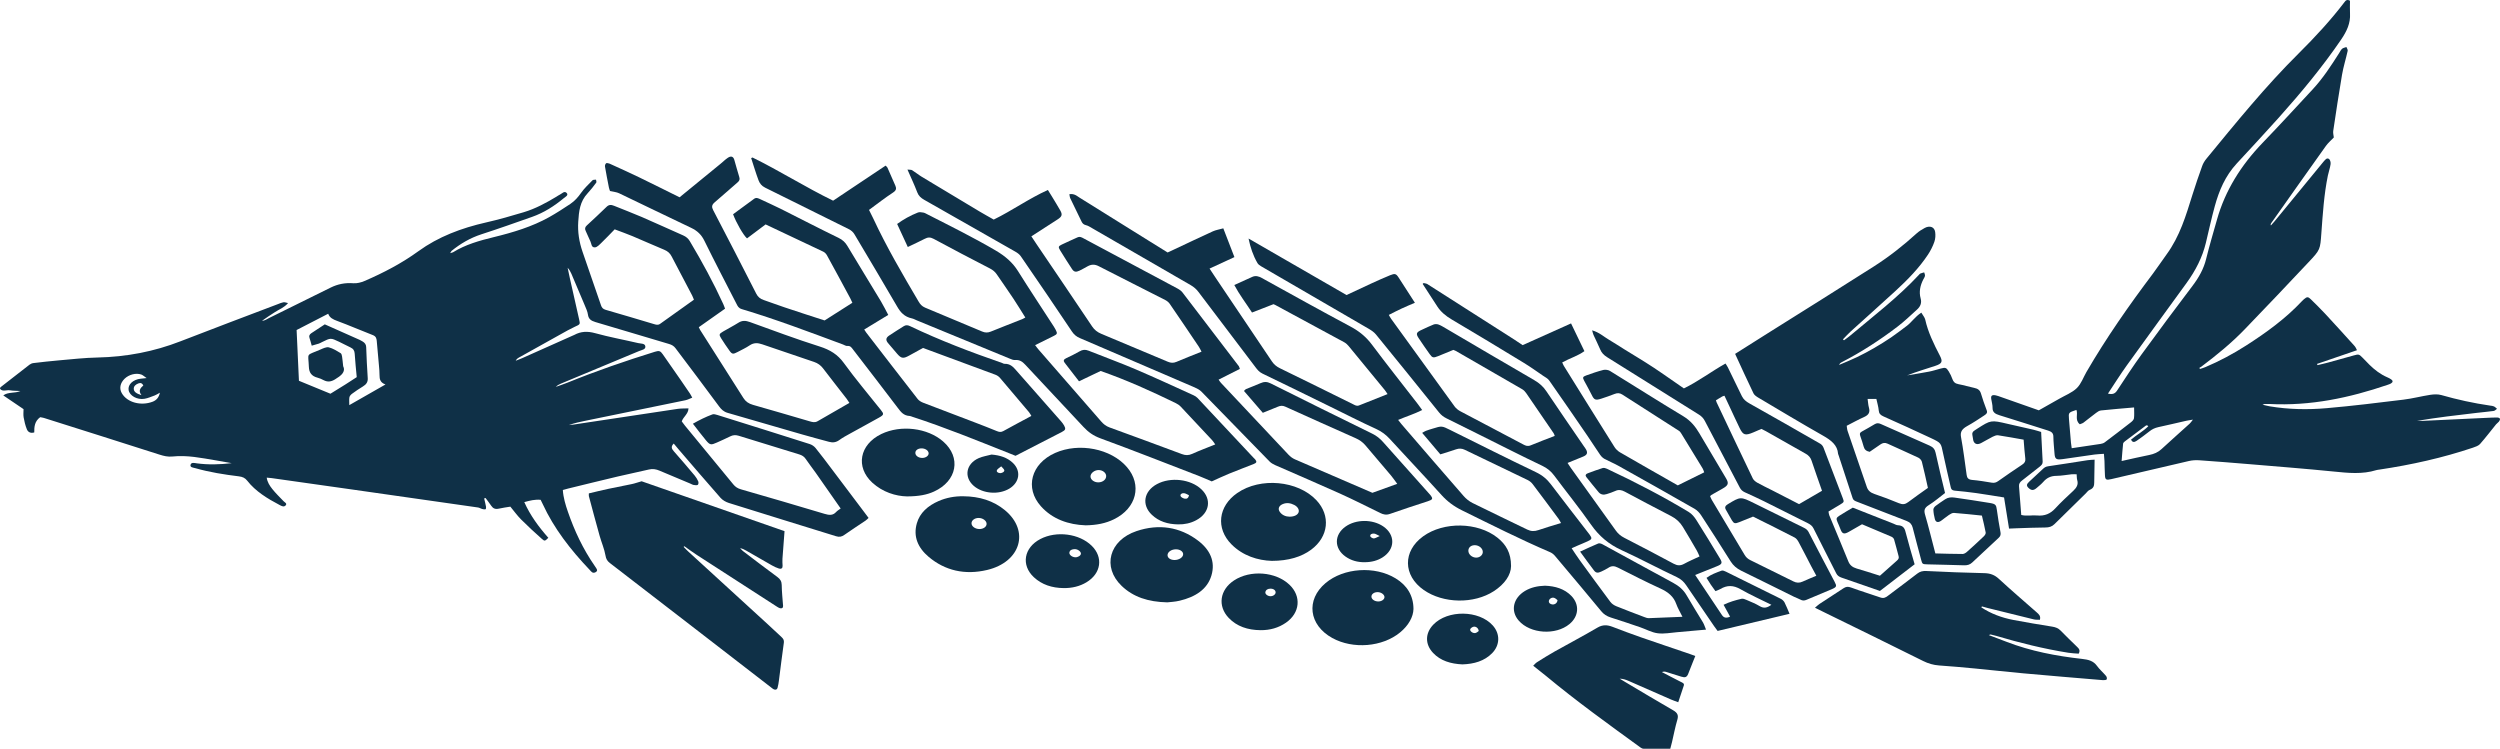
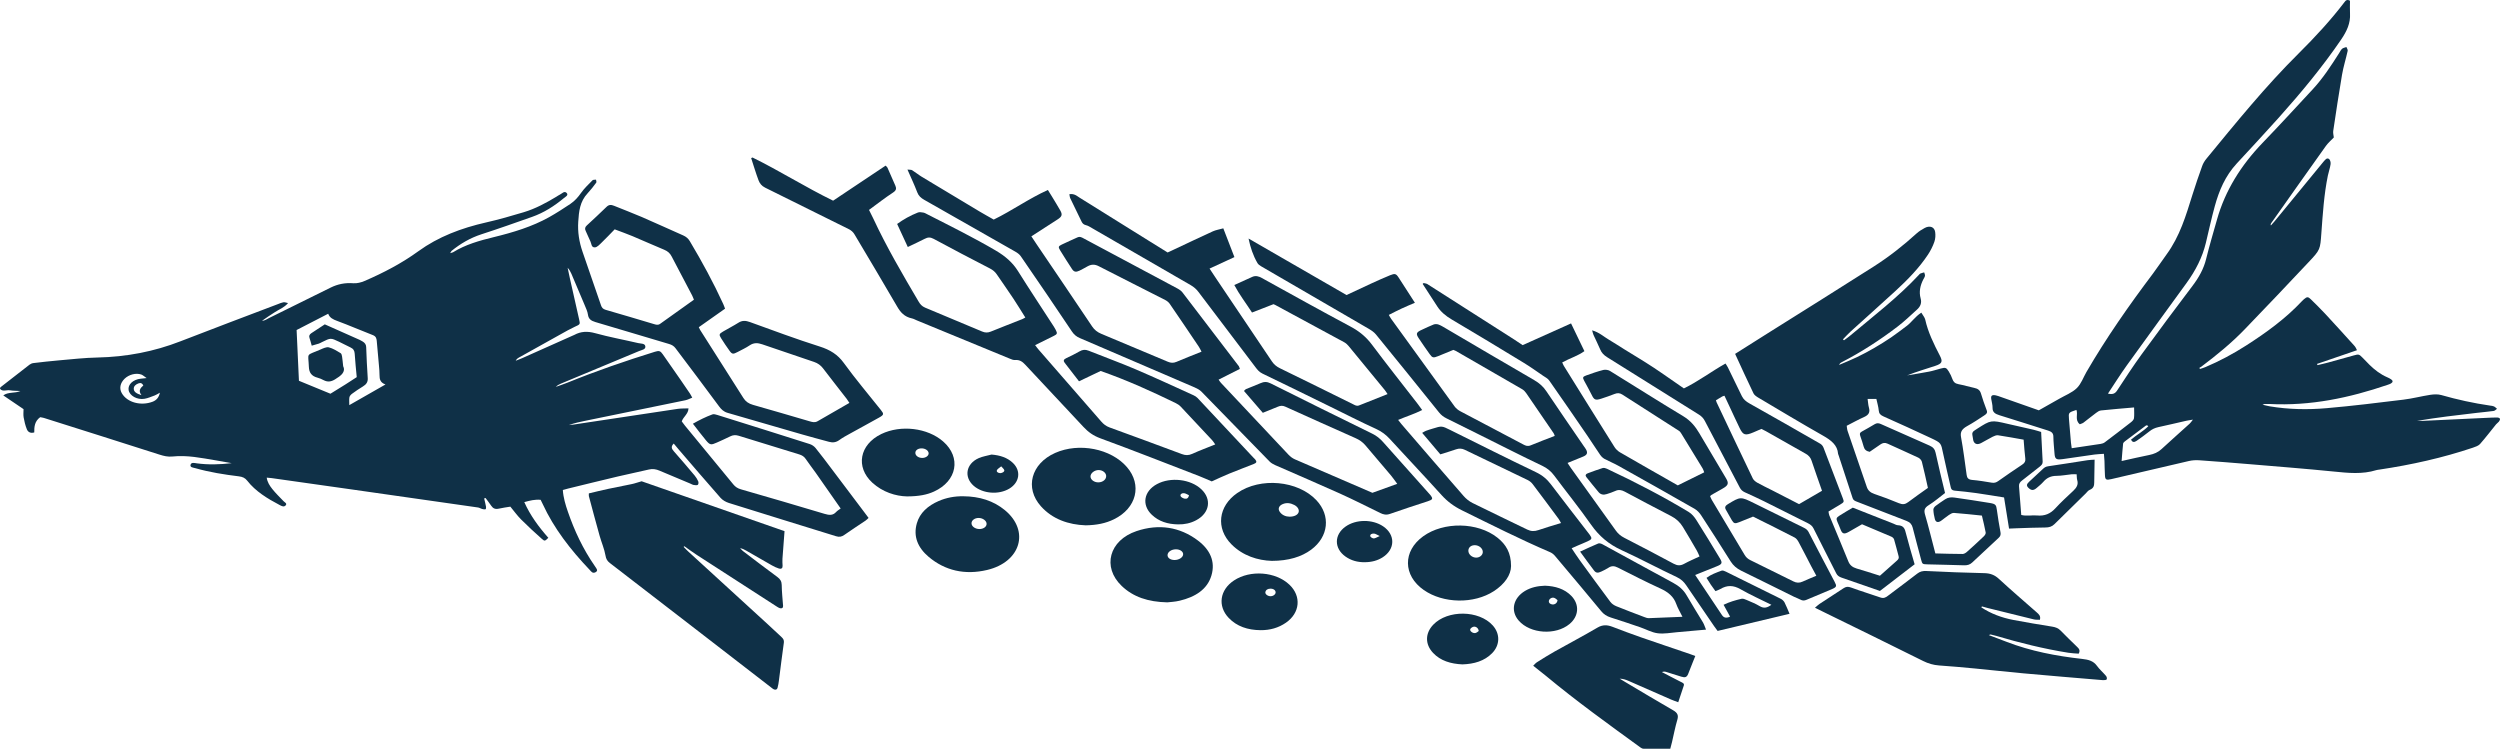
<svg xmlns="http://www.w3.org/2000/svg" width="1478" height="443" viewBox="0 0 1478 443" fill="none">
  <path d="M266.119 149.673C267.236 149.332 267.639 149.285 267.914 149.099C275.148 144.604 283.444 142.248 291.942 140.186C303.406 137.396 314.614 134.002 324.65 128.39C328.954 125.972 333.075 123.306 337.14 120.594C339.777 118.827 341.774 116.563 343.513 114.052C345.4 111.355 347.945 108.984 350.326 106.55C350.674 106.193 351.663 106.317 352.359 106.209C352.414 106.814 352.799 107.589 352.487 107.992C350.912 110.131 349.282 112.254 347.433 114.223C342.763 119.183 342.25 125.089 341.865 131.01C341.462 137.071 342.378 143.039 344.411 148.882C348.074 159.392 351.7 169.901 355.289 180.426C355.747 181.775 356.333 182.689 358.11 183.185C367.669 185.913 377.156 188.797 386.679 191.618C387.906 191.974 389.023 192.346 390.269 191.447C396.844 186.688 403.491 181.992 410.249 177.187C409.865 176.272 409.59 175.435 409.187 174.66C405.14 166.956 401.056 159.268 397.045 151.548C396.111 149.75 394.811 148.526 392.668 147.642C386.386 145.054 380.233 142.248 373.969 139.628C370.636 138.233 367.175 137.024 363.402 135.583C360.729 138.326 358.238 140.961 355.619 143.488C354.465 144.589 353.055 146.201 351.681 146.247C349.502 146.34 349.722 144.031 349.044 142.698C348.019 140.698 347.286 138.574 346.279 136.559C345.638 135.273 345.821 134.312 346.92 133.289C350.857 129.662 354.776 126.003 358.604 122.283C359.996 120.919 361.315 120.966 363.036 121.663C368.512 123.911 374.079 125.972 379.482 128.313C387.668 131.847 395.726 135.583 403.876 139.163C405.671 139.954 406.88 141.024 407.814 142.574C415.048 154.711 421.769 167.034 427.574 179.713C428.032 180.705 428.362 181.744 428.655 182.488C423.325 186.254 418.289 189.804 413.125 193.447C413.454 194.113 413.637 194.609 413.93 195.074C422.465 208.482 431.017 221.875 439.497 235.299C440.797 237.36 442.537 238.616 445.192 239.36C456.364 242.506 467.462 245.808 478.578 249.048C480.19 249.513 481.71 249.993 483.358 249.032C489.53 245.436 495.738 241.886 502.167 238.197C501.581 237.314 501.141 236.554 500.61 235.857C495.922 229.811 491.178 223.797 486.545 217.721C485.226 215.985 483.486 214.729 481.307 213.985C471.125 210.482 460.887 207.087 450.705 203.584C447.976 202.639 445.65 202.515 443.178 204.189C440.962 205.692 438.434 206.839 436.017 208.126C433.471 209.49 432.794 209.443 431.329 207.413C429.57 204.979 427.904 202.515 426.329 199.988C424.955 197.787 425.102 197.415 427.556 195.958C430.523 194.206 433.654 192.625 436.548 190.796C438.819 189.355 440.852 189.494 443.379 190.409C457.06 195.353 470.667 200.453 484.585 204.855C490.849 206.839 495.262 209.645 498.797 214.497C505.701 224.014 513.393 233.113 520.773 242.382C522.642 244.723 522.623 245.235 519.766 246.847C514.162 250.009 508.467 253.047 502.844 256.178C500.573 257.434 498.247 258.658 496.196 260.162C494.292 261.557 492.35 261.82 490.098 261.2C484.805 259.759 479.494 258.364 474.238 256.844C459.55 252.613 444.899 248.288 430.193 244.087C427.757 243.39 426.365 241.948 425.12 240.259C420.835 234.508 416.586 228.757 412.282 223.022C407.978 217.287 403.601 211.583 399.334 205.832C398.382 204.561 397.21 203.848 395.507 203.352C380.984 199.074 366.516 194.656 351.974 190.393C349.337 189.618 347.927 188.487 347.597 186.037C347.341 184.115 346.425 182.24 345.656 180.38C343.074 174.179 340.437 168.01 337.8 161.825C337.268 160.601 336.627 159.423 335.584 158.307C336.023 160.368 336.444 162.445 336.902 164.507C338.715 172.583 340.51 180.643 342.36 188.719C343.074 191.819 343.074 191.711 339.704 193.245C336.975 194.501 334.411 195.989 331.811 197.43C323.478 202.05 315.164 206.7 306.849 211.35C306.062 211.784 305.347 212.342 304.889 213.272C306.135 212.776 307.398 212.327 308.589 211.8C318.442 207.413 328.276 203.011 338.111 198.624C338.569 198.422 339.045 198.252 339.484 198.019C343.422 195.88 347.286 195.71 351.883 196.981C360.216 199.291 368.86 200.856 377.321 202.84C378.823 203.197 381.203 202.933 381.515 204.669C381.863 206.638 379.445 206.87 377.889 207.521C362.45 213.954 347.011 220.371 331.591 226.804C330.492 227.269 329.448 227.827 328.606 228.726C330.95 227.874 333.313 227.114 335.602 226.184C352.396 219.348 369.647 213.412 387.137 207.971C389.591 207.196 390.415 207.413 391.789 209.397C395.287 214.388 398.766 219.395 402.246 224.402C404.151 227.145 406.019 229.889 407.887 232.648C408.326 233.299 408.656 234.012 409.26 235.097C407.795 235.655 406.532 236.368 405.121 236.647C385.526 240.708 365.93 244.707 346.315 248.707C342.946 249.404 339.576 250.102 336.316 251.311C337.25 251.202 338.184 251.14 339.1 251.001C359.593 247.901 380.086 244.785 400.598 241.731C402.576 241.437 404.645 241.53 407.026 241.421C406.989 244.707 403.968 246.351 403.052 249.125C403.565 249.807 404.206 250.737 404.92 251.605C414.461 263.2 424.04 274.779 433.563 286.404C434.717 287.815 436.035 288.714 438.031 289.287C454.569 294.046 471.07 298.851 487.515 303.796C490.281 304.633 492.405 304.804 494.328 302.68C495.024 301.92 496.013 301.362 497.002 300.618C492.002 293.457 487.113 286.404 482.15 279.367C480.227 276.639 478.12 274.004 476.271 271.245C475.373 269.896 474.146 269.152 472.498 268.641C460.576 264.998 448.653 261.355 436.768 257.635C434.881 257.046 433.343 257.155 431.658 258.007C429.113 259.294 426.439 260.441 423.82 261.634C420.395 263.184 419.736 263.153 417.428 260.394C414.809 257.279 412.41 254.039 409.645 250.505C413.473 248.319 417.209 246.459 421.201 244.986C421.988 244.692 423.234 245.049 424.15 245.343C442.353 251.032 460.539 256.736 478.688 262.518C480.025 262.936 481.362 263.866 482.168 264.874C485.538 269.028 488.706 273.291 491.911 277.538C498.321 286.032 504.731 294.527 511.122 303.021C511.891 304.029 512.642 305.052 513.503 306.199C512.844 306.788 512.312 307.392 511.635 307.842C507.496 310.647 503.247 313.344 499.181 316.228C497.588 317.359 496.196 317.623 494.273 317.018C473.157 310.461 451.987 303.967 430.889 297.348C429.058 296.774 427.171 295.658 425.999 294.341C417.721 284.947 409.608 275.461 401.459 265.99C400.415 264.765 399.389 263.525 398.309 262.223C396.55 263.975 397.008 265.277 398.327 266.749C402.521 271.493 406.605 276.282 410.652 281.103C411.531 282.157 412.264 283.351 412.795 284.56C413.051 285.18 412.996 286.249 412.539 286.637C412.099 286.993 410.909 286.854 410.103 286.714C409.37 286.59 408.711 286.141 408.015 285.862C401.99 283.335 395.946 280.84 389.939 278.266C387.906 277.398 385.947 277.026 383.658 277.569C377.559 279.01 371.387 280.251 365.289 281.692C355.454 284.017 345.656 286.451 335.84 288.838C334.869 289.07 333.899 289.38 332.745 289.69C333.038 294.17 334.302 298.402 335.748 302.571C339.613 313.747 344.631 324.536 351.627 334.611C351.755 334.797 351.883 334.983 352.011 335.185C352.67 336.223 353.824 337.37 352.066 338.316C350.326 339.246 349.484 337.82 348.66 336.952C337.305 325.047 327.47 312.352 320.859 298.014C320.493 297.208 320.072 296.402 319.632 295.503C316.317 295.147 313.296 295.937 309.962 296.852C313.442 304.664 318.46 311.484 324.174 317.948C322.233 319.901 322.013 320.072 320.346 318.584C316.153 314.864 312.032 311.066 308.113 307.144C305.787 304.819 303.919 302.184 301.721 299.533C299.45 299.921 297.143 300.184 294.927 300.711C292.784 301.207 291.484 300.572 290.44 299.037C289.378 297.472 288.187 295.953 287.052 294.403C286.777 294.496 286.502 294.589 286.228 294.682C286.612 296.325 287.052 297.968 287.345 299.626C287.436 300.107 287.29 301.021 287.033 301.083C286.429 301.238 285.642 301.068 284.982 300.897C284.176 300.68 283.444 300.138 282.638 300.029C258.152 296.511 233.667 293.023 209.181 289.535C192.992 287.226 176.784 284.932 160.576 282.653C159.715 282.529 158.836 282.483 157.683 282.374C158.049 285.056 159.441 287.164 160.979 289.101C162.994 291.628 165.393 293.953 167.664 296.325C168.36 297.053 169.843 297.596 168.927 298.727C167.92 299.952 166.565 299.208 165.484 298.65C158.067 294.759 151.035 290.45 146.163 284.188C144.863 282.529 143.434 281.894 141.218 281.615C132.519 280.545 123.857 279.181 115.506 276.794C114.279 276.437 112.173 276.391 112.667 274.732C113.125 273.167 115.029 273.756 116.348 273.926C123.179 274.841 130.01 274.639 136.969 273.818C133.783 273.26 130.596 272.655 127.391 272.128C119.022 270.749 110.652 268.966 102.045 269.881C99.206 270.175 96.862 269.586 94.28 268.765C71.552 261.479 48.77 254.302 25.987 247.095C25.273 246.878 24.504 246.785 23.753 246.645C20.42 249.094 20.218 252.365 20.255 255.666C17.746 256.364 16.428 255.186 15.86 253.744C14.962 251.481 14.376 249.11 13.973 246.754C13.699 245.157 13.918 243.483 13.918 241.886C9.963 239.205 6.153 236.632 1.941 233.764C5 231.532 8.754 232.663 12.087 231.16C9.67 231.02 7.692 231.082 5.787 230.741C3.883 230.4 1.593 231.78 0 229.858C0.11 229.532 0.092 229.114 0.311 228.928C6.007 224.464 11.703 220.015 17.453 215.597C18.058 215.132 18.937 214.745 19.742 214.652C24.724 214.063 29.723 213.489 34.741 213.055C42.342 212.404 49.924 211.521 57.542 211.366C74.739 211.009 91.057 207.862 106.697 201.771C125.853 194.315 145.119 187.091 164.349 179.775C165.411 179.372 166.473 178.892 167.59 178.69C168.286 178.566 169.11 178.938 170.301 179.171C168.048 181.868 164.971 182.906 162.499 184.549C159.953 186.239 157.353 187.836 154.88 189.665C156.547 189.634 157.701 188.688 159.001 188.053C171.18 182.038 183.359 176.024 195.519 170.01C199.658 167.964 204.017 167.08 208.888 167.452C211.049 167.623 213.522 166.972 215.518 166.119C226.854 161.236 237.696 155.532 247.311 148.541C259.141 139.954 272.694 134.839 287.51 131.475C294.982 129.77 302.344 127.662 309.633 125.461C316.629 123.353 322.837 119.958 328.881 116.331C329.613 115.881 330.309 115.37 331.097 114.998C332.342 114.409 333.642 112.642 335.016 114.083C336.316 115.447 334.137 116.47 333.184 117.261C327.69 121.803 321.628 125.74 314.486 128.251C304.578 131.739 294.67 135.257 284.653 138.497C277.858 140.698 272.126 144.139 266.943 148.34C266.778 148.588 266.65 148.898 266.119 149.673ZM227.898 227.3C224.766 226.184 224.363 224.138 224.382 221.844C224.4 219.984 224.199 218.124 224.052 216.264C223.631 211.35 223.228 206.436 222.733 201.523C222.587 200.112 222.331 198.841 220.389 198.097C213.338 195.384 206.434 192.346 199.328 189.727C196.874 188.828 194.878 187.867 194.036 185.479C187.681 188.766 181.619 191.881 175.355 195.105C175.813 205.227 176.271 215.272 176.729 225.115C183.267 227.796 189.274 230.276 195.354 232.772C198.394 230.896 201.325 229.098 204.218 227.285C206.489 225.859 208.723 224.371 210.903 222.96C210.481 218.217 209.969 213.644 209.694 209.071C209.584 207.351 208.943 206.188 207.148 205.367C204.877 204.313 202.716 203.119 200.464 202.05C195.501 199.694 195.482 199.709 190.464 202.205C189.787 202.53 189.146 202.933 188.432 203.166C187.186 203.584 185.904 203.91 184.293 204.359C183.78 202.561 183.468 201.182 182.992 199.849C182.534 198.624 182.937 197.725 184.091 196.965C186.728 195.245 189.366 193.509 192.021 191.757C199.017 194.857 205.866 197.911 212.716 200.965C213.283 201.213 213.815 201.554 214.346 201.864C215.701 202.654 216.433 203.677 216.488 205.15C216.726 211.273 216.965 217.411 217.404 223.534C217.569 225.781 216.598 227.254 214.529 228.494C212.313 229.827 210.207 231.268 208.156 232.772C207.441 233.299 206.727 234.09 206.581 234.834C206.324 236.182 206.507 237.577 206.507 239.515C213.943 235.252 220.737 231.377 227.898 227.3ZM94.536 232.167C93.144 232.911 92.375 233.454 91.496 233.779C89.5 234.508 87.522 235.407 85.416 235.764C81.076 236.508 76.589 233.919 76.039 230.633C75.49 227.331 78.64 224.371 83.237 223.875C84.061 223.782 84.903 223.704 86.68 223.518C85.178 222.511 84.445 221.735 83.493 221.41C80.325 220.34 76.222 221.441 73.677 223.89C71.021 226.463 70.417 229.672 71.974 232.4C75.215 238.089 83.493 240.104 90.306 237.469C92.558 236.585 93.95 234.911 94.536 232.167ZM83.639 233.625C81.515 230.865 83.182 229.269 84.738 227.889C84.079 226.541 83.2 226.169 81.881 226.649C80.233 227.254 79.043 228.308 79.079 229.842C79.116 231.671 80.636 232.679 83.639 233.625Z" fill="#0F3047" />
  <path d="M1379.75 81.268C1378.06 83.05 1376.31 84.538 1375.06 86.29C1364.22 101.481 1353.47 116.718 1342.7 131.955C1342.46 132.296 1342.3 132.699 1342.54 133.304C1343.23 132.529 1343.95 131.769 1344.61 130.979C1354.06 119.462 1363.51 107.945 1372.96 96.428C1373.25 96.071 1373.52 95.699 1373.85 95.358C1374.64 94.537 1375.52 93.141 1376.8 93.916C1377.64 94.428 1377.99 96.025 1377.84 97.079C1377.53 99.342 1376.69 101.558 1376.23 103.821C1373.93 115.075 1373.23 126.468 1372.39 137.845C1371.67 147.502 1371.84 147.58 1364.82 155.02C1352.32 168.304 1339.77 181.557 1327.06 194.702C1319.35 202.7 1310.61 209.877 1301.49 216.728C1301.11 217.023 1300.67 217.24 1300.25 217.503C1300.38 217.72 1300.51 217.937 1300.63 218.139C1301.68 217.782 1302.78 217.488 1303.78 217.054C1312.26 213.473 1320.23 209.179 1327.77 204.359C1339.9 196.608 1351.34 188.254 1360.83 178.116C1361.23 177.682 1361.66 177.264 1362.11 176.876C1363.91 175.372 1364.53 175.341 1366.2 176.969C1369.07 179.79 1371.95 182.611 1374.68 185.541C1380.52 191.834 1386.27 198.174 1392 204.529C1392.72 205.32 1393.06 206.343 1393.45 207.04C1385.26 209.846 1377.55 212.497 1369.82 215.147C1369.91 215.38 1370.02 215.628 1370.12 215.86C1372.2 215.364 1374.29 214.915 1376.34 214.357C1381.4 212.977 1386.42 211.551 1391.45 210.156C1394.49 209.303 1394.64 209.35 1396.73 211.458C1398.14 212.884 1399.49 214.357 1400.94 215.767C1403.94 218.681 1407.24 221.27 1411.36 223.053C1412.17 223.394 1412.95 223.797 1413.65 224.277C1414.84 225.083 1414.73 225.982 1413.54 226.695C1412.92 227.067 1412.17 227.315 1411.45 227.548C1389.02 235.19 1365.98 240.119 1341.53 238.832C1340.63 238.786 1339.72 238.817 1338.82 238.832C1338.69 238.832 1338.58 238.91 1337.59 239.251C1339.48 239.685 1340.67 240.026 1341.89 240.227C1353.05 242.087 1364.33 242.289 1375.54 241.312C1390.72 239.995 1405.83 238.119 1420.92 236.275C1426.29 235.624 1431.5 234.228 1436.85 233.407C1438.92 233.097 1441.32 232.988 1443.26 233.546C1452.73 236.259 1462.35 238.367 1472.18 239.793C1472.95 239.902 1473.77 239.964 1474.43 240.274C1475.13 240.599 1475.64 241.204 1476.23 241.684C1475.57 242.134 1474.98 242.862 1474.25 242.955C1470.93 243.42 1467.58 243.699 1464.25 244.087C1452.47 245.451 1440.72 246.831 1428.94 248.815C1430.08 248.815 1431.21 248.861 1432.33 248.815C1444.98 248.226 1457.66 247.621 1470.31 247.017C1472.38 246.924 1474.45 246.815 1476.52 246.831C1477.05 246.831 1477.93 247.28 1477.99 247.606C1478.08 248.117 1477.73 248.768 1477.36 249.249C1476.89 249.853 1476.14 250.303 1475.66 250.892C1472.51 254.767 1469.51 258.735 1466.19 262.502C1465.28 263.525 1463.54 264.145 1462.02 264.656C1444.16 270.671 1425.68 274.778 1406.78 277.615C1406.14 277.708 1405.48 277.754 1404.88 277.94C1396.6 280.514 1388.23 279.63 1379.73 278.777C1363.16 277.119 1346.55 275.817 1329.94 274.422C1320.03 273.585 1310.1 272.81 1300.18 272.112C1298.18 271.973 1296.04 272.097 1294.11 272.546C1278.77 276.065 1263.46 279.707 1248.13 283.273C1245.22 283.955 1244.59 283.598 1244.45 281.118C1244.26 278.266 1244.28 275.414 1244.17 272.577C1244.12 271.275 1243.99 269.989 1243.84 268.299C1241.81 268.454 1240.05 268.485 1238.33 268.717C1232.08 269.586 1225.84 270.547 1219.59 271.415C1215.57 271.973 1214.85 271.43 1214.61 267.942C1214.38 264.656 1213.99 261.386 1213.95 258.1C1213.94 256.115 1212.91 255.201 1210.82 254.55C1201.23 251.574 1191.72 248.412 1182.11 245.497C1179.47 244.691 1177.97 243.668 1178 241.142C1178.02 239.406 1177.51 237.67 1177.23 235.934C1176.9 233.934 1177.62 233.298 1179.89 233.732C1180.9 233.934 1181.83 234.321 1182.8 234.647C1190.2 237.251 1197.6 239.855 1205.35 242.583C1209.25 240.382 1213.33 238.088 1217.4 235.763C1220.93 233.732 1225.07 232.136 1227.78 229.485C1230.45 226.866 1231.63 223.177 1233.49 219.952C1245.16 199.864 1258.58 180.643 1272.8 161.778C1275.58 158.089 1278.07 154.245 1280.8 150.525C1288.78 139.643 1292.34 127.398 1296.15 115.214C1297.94 109.495 1299.88 103.821 1301.92 98.164C1302.46 96.614 1303.38 95.11 1304.48 93.777C1321.93 72.556 1339.2 51.197 1359.05 31.495C1368.72 21.9 1377.88 11.98 1385.98 1.362C1386.71 0.385 1387.39 -0.56 1389.31 0.401C1389.31 2.85 1389.18 5.47 1389.33 8.074C1389.66 13.716 1387.42 18.49 1384.07 23.404C1373.1 39.494 1360.56 54.622 1347.35 69.41C1339.15 78.586 1330.72 87.608 1322.35 96.676C1315.49 104.1 1311.91 112.765 1309.42 121.771C1307.41 129.025 1305.85 136.357 1304.09 143.658C1302.04 152.121 1298.05 159.934 1292.72 167.266C1280.95 183.51 1269.08 199.708 1257.38 216C1253.49 221.409 1250 227.021 1246.22 232.694C1248.95 233.345 1250.4 232.74 1251.61 230.911C1256.33 223.735 1261.02 216.527 1266.09 209.536C1276 195.911 1286.07 182.394 1296.27 168.924C1300.03 163.964 1302.87 158.833 1304.28 153.036C1306.2 145.208 1308.53 137.458 1310.72 129.692C1315.5 112.765 1324.79 97.776 1337.77 84.322C1347.76 73.967 1357.42 63.396 1367.2 52.886C1373.39 46.221 1378.17 38.812 1382.9 31.371C1383.45 30.503 1383.87 29.527 1384.66 28.829C1385.26 28.287 1386.34 28.132 1387.2 27.806C1387.48 28.55 1388.1 29.372 1387.95 30.054C1386.91 34.797 1385.41 39.463 1384.6 44.221C1382.7 55.273 1381.07 66.372 1379.4 77.455C1379.24 78.71 1379.62 80.012 1379.75 81.268ZM1261.68 240.878C1255.07 241.452 1248.55 241.979 1242.05 242.661C1241.02 242.769 1240.01 243.513 1239.17 244.133C1236.64 246.009 1234.25 247.993 1231.74 249.884C1231.13 250.334 1230.25 250.535 1229.58 250.83C1226.46 248.257 1228.64 245.032 1227.58 242.335C1222.89 243.885 1222.87 243.885 1223.17 247.699C1223.53 252.395 1223.93 257.076 1224.36 261.773C1224.45 262.843 1224.63 263.897 1224.8 264.982C1230.73 264.114 1236.3 263.308 1241.88 262.44C1242.73 262.316 1243.66 262.006 1244.28 261.541C1249.5 257.619 1254.67 253.666 1259.79 249.667C1260.6 249.032 1261.5 248.133 1261.61 247.28C1261.86 245.249 1261.68 243.188 1261.68 240.878ZM1270.07 251.992C1269.85 251.822 1269.65 251.636 1269.43 251.465C1269.19 251.496 1268.86 251.45 1268.69 251.574C1264.52 254.689 1260.34 257.805 1256.2 260.952C1255.75 261.293 1255.23 261.82 1255.18 262.285C1254.83 265.617 1254.59 268.95 1254.3 272.562C1260.1 271.275 1265.32 270.051 1270.6 268.996C1273.46 268.423 1275.84 267.4 1277.85 265.54C1283.36 260.456 1289 255.48 1294.57 250.427C1295.16 249.9 1295.56 249.218 1296.46 248.086C1294.68 248.396 1293.58 248.52 1292.5 248.768C1287.01 250.008 1281.53 251.341 1276.02 252.519C1273.93 252.969 1272.27 253.79 1270.71 255.046C1268.27 257.014 1265.69 258.844 1263.11 260.657C1261.79 261.572 1260.56 261.587 1259.89 259.867C1263.22 257.076 1267.14 254.953 1270.07 251.992Z" fill="#0F3047" />
  <path d="M1025.8 209.21C1032.63 204.901 1038.93 200.902 1045.26 196.918C1066.14 183.789 1087.11 170.753 1107.88 157.485C1116.98 151.672 1125.31 145.084 1133.1 138C1134.49 136.745 1136.19 135.691 1137.91 134.761C1140.9 133.164 1143.63 134.156 1144.07 137.148C1144.34 139.054 1144.23 141.147 1143.59 142.976C1142.69 145.58 1141.39 148.138 1139.84 150.509C1134.62 158.399 1127.86 165.344 1120.66 171.962C1111.89 180.023 1102.95 187.943 1094.13 195.957C1092.5 197.43 1091.07 199.073 1089.53 200.639C1089.75 200.825 1089.97 200.995 1090.17 201.181C1091.25 200.375 1092.39 199.615 1093.41 198.763C1107.48 186.967 1122.2 175.698 1134.49 162.46C1134.73 162.197 1134.95 161.856 1135.26 161.732C1135.99 161.437 1136.8 161.251 1137.57 161.019C1137.75 161.685 1138.13 162.383 1138.04 163.034C1137.95 163.762 1137.44 164.46 1137.07 165.173C1135.22 168.785 1134.4 172.551 1135.48 176.411C1136.23 179.062 1135.39 181.185 1133.32 183.045C1129.51 186.471 1125.85 190.052 1121.71 193.183C1111.51 200.964 1100.63 208.048 1088.87 214.109C1088.21 214.45 1087.62 214.868 1087.28 215.736C1090.81 214.217 1094.42 212.791 1097.86 211.132C1101.34 209.458 1104.75 207.645 1108.04 205.723C1111.47 203.739 1114.8 201.662 1118.03 199.476C1121.16 197.352 1124.09 195.027 1127.11 192.795C1130.19 190.532 1132.09 187.308 1135.88 184.828C1136.83 186.471 1137.9 187.633 1138.19 188.92C1139.84 196.422 1143.28 203.382 1146.87 210.311C1148.65 213.752 1148.19 214.977 1144.1 216.31C1138.57 218.108 1132.99 219.782 1127.49 221.921C1131.85 221.192 1136.21 220.526 1140.53 219.689C1142.79 219.255 1144.97 218.511 1147.2 217.922C1150.13 217.131 1150.66 217.255 1152.11 219.611C1153.01 221.053 1153.74 222.603 1154.29 224.169C1154.85 225.796 1155.81 226.742 1157.88 227.129C1161.03 227.703 1164.07 228.695 1167.22 229.33C1169.36 229.764 1170.55 230.741 1171.1 232.523C1172.16 235.903 1173.24 239.297 1174.56 242.614C1175.18 244.18 1174.16 244.893 1173.06 245.621C1169.78 247.761 1166.54 249.962 1163.06 251.868C1160.17 253.465 1158.76 255.154 1159.34 258.317C1160.72 265.788 1161.63 273.306 1162.69 280.824C1162.93 282.544 1163.65 283.536 1165.99 283.738C1169.84 284.079 1173.66 284.699 1177.47 285.35C1179.05 285.613 1180.11 285.288 1181.32 284.435C1185.99 281.134 1190.7 277.878 1195.49 274.716C1197 273.724 1197.56 272.732 1197.36 271.105C1196.92 267.508 1196.7 263.897 1196.37 259.929C1191.32 259.045 1186.3 258.084 1181.25 257.34C1180.26 257.2 1178.99 257.728 1178.04 258.208C1175.71 259.386 1173.52 260.766 1171.19 261.959C1168.9 263.137 1167.18 262.502 1166.59 260.316C1166.34 259.355 1166.36 258.348 1166.1 257.386C1165.73 256.007 1166.3 255.046 1167.64 254.302C1168.06 254.054 1168.46 253.759 1168.87 253.496C1177.05 248.257 1177.05 248.272 1187.01 250.597C1192 251.76 1197.01 252.845 1202 254.007C1203.59 254.379 1205.14 254.906 1206.72 255.371C1207.01 261.355 1207.31 267.152 1207.62 272.949C1207.69 274.313 1206.83 275.15 1205.73 276.003C1202.27 278.653 1198.94 281.397 1195.48 284.032C1194.23 284.978 1193.52 285.97 1193.64 287.442C1194.12 293.116 1194.54 298.789 1194.96 304.447C1198.33 305.284 1201.3 304.462 1204.19 304.741C1208.9 305.206 1212.21 303.672 1215.07 300.571C1218.4 296.944 1222.1 293.55 1225.75 290.139C1227.71 288.31 1228.81 286.419 1228.07 283.893C1227.76 282.854 1227.84 281.738 1227.71 280.389C1226.63 280.389 1225.64 280.312 1224.67 280.405C1221.72 280.7 1218.77 281.304 1215.82 281.32C1212.34 281.335 1210 282.591 1208.04 284.838C1206.88 286.156 1205.47 287.303 1204.1 288.465C1202.31 290 1201.1 290.046 1199.52 288.698C1197.91 287.318 1197.97 286.326 1199.61 284.823C1202.34 282.327 1205.05 279.831 1207.71 277.289C1208.59 276.452 1209.38 275.863 1210.84 275.662C1218.62 274.561 1226.35 273.259 1234.12 272.081C1235.55 271.864 1237.03 271.849 1238.33 271.756C1238.26 276.53 1238.16 280.886 1238.11 285.257C1238.09 287.086 1237.78 288.682 1235.45 289.597C1234.48 289.984 1233.84 290.976 1233.09 291.72C1226.9 297.766 1220.71 303.811 1214.58 309.887C1213.11 311.344 1211.43 311.856 1209.16 311.856C1203.46 311.871 1197.78 312.15 1192.09 312.321C1190.82 312.367 1189.54 312.429 1187.75 312.507C1186.76 306.384 1185.81 300.463 1184.8 294.092C1179.4 293.24 1173.86 292.294 1168.3 291.503C1164.09 290.914 1159.85 290.465 1155.62 290.077C1153.94 289.922 1153.52 289.178 1153.26 287.969C1151.78 281.304 1150.11 274.654 1148.74 267.958C1147.51 261.959 1147.69 261.866 1141.54 258.983C1132.26 254.643 1122.93 250.365 1113.54 246.195C1111.69 245.373 1110.88 244.505 1110.72 242.738C1110.52 240.475 1109.82 238.243 1109.31 235.841C1107.53 235.841 1106.05 235.841 1104.13 235.841C1104.4 237.685 1104.46 239.421 1104.93 241.08C1105.63 243.56 1104.93 245.249 1102.15 246.49C1098.72 248.024 1095.46 249.838 1091.78 251.713C1091.93 252.659 1091.95 253.744 1092.29 254.751C1096.05 265.803 1099.9 276.824 1103.65 287.876C1104.35 289.938 1105.7 291.193 1108.1 292.015C1113.01 293.689 1117.88 295.503 1122.62 297.487C1124.82 298.401 1126.36 298.215 1128.15 296.836C1131.98 293.922 1136.01 291.162 1139.78 288.45C1138.57 283.087 1137.51 278.033 1136.21 273.011C1135.97 272.081 1135.04 271.012 1134.07 270.547C1128.08 267.725 1121.98 265.075 1115.96 262.3C1114.31 261.541 1113.03 261.835 1111.71 262.75C1109.62 264.207 1107.5 265.648 1105.35 267.121C1103.37 266.733 1102.26 265.788 1101.82 264.083C1101.27 261.944 1100.48 259.851 1099.79 257.743C1099.46 256.751 1099.33 255.883 1100.63 255.185C1103.25 253.775 1105.79 252.271 1108.34 250.768C1109.55 250.055 1110.57 250.07 1111.91 250.659C1121.51 254.968 1131.14 259.231 1140.79 263.447C1142.93 264.377 1143.9 265.664 1144.34 267.725C1145.99 275.476 1147.93 283.18 1149.91 291.457C1146.94 293.705 1143.78 296.464 1140.17 298.711C1137.6 300.323 1137.4 301.873 1138.1 304.276C1140.26 311.716 1142.09 319.234 1144.18 327.186C1149.51 327.31 1154.89 327.512 1160.29 327.512C1161.16 327.512 1162.2 326.845 1162.86 326.256C1166.25 323.249 1169.58 320.18 1172.84 317.064C1173.46 316.475 1174.07 315.514 1173.94 314.816C1173.35 311.577 1172.53 308.384 1171.7 304.819C1166.19 304.261 1160.7 303.64 1155.18 303.237C1154.23 303.16 1153.06 303.873 1152.2 304.447C1150.57 305.516 1149.14 306.818 1147.53 307.919C1145.73 309.128 1144.38 308.756 1143.88 306.849C1143.41 305.036 1143.08 303.175 1143.01 301.315C1142.97 300.587 1143.63 299.657 1144.31 299.114C1146.1 297.704 1148.1 296.464 1150 295.162C1151.65 294.046 1153.59 293.875 1155.53 294.17C1162.55 295.193 1169.54 296.2 1176.52 297.378C1179.85 297.952 1180.15 298.572 1180.53 301.331C1181.15 305.795 1181.85 310.244 1182.69 314.677C1182.95 316.026 1182.67 316.987 1181.63 317.948C1176.39 322.799 1171.15 327.667 1165.97 332.549C1164.65 333.789 1163.19 334.27 1161.19 334.208C1153.96 333.96 1146.71 333.851 1139.47 333.65C1136.47 333.557 1136.47 333.495 1135.75 330.829C1134.09 324.52 1132.37 318.227 1130.77 311.918C1130.3 310.042 1129.25 308.787 1127.18 307.981C1117.42 304.23 1107.68 300.401 1097.92 296.65C1096.69 296.185 1095.68 295.782 1095.28 294.526C1092.53 285.97 1089.69 277.444 1086.89 268.903C1086.82 268.686 1086.67 268.485 1086.67 268.283C1086.32 263.168 1082.55 260.27 1077.83 257.588C1064.93 250.272 1052.28 242.661 1039.55 235.112C1038.43 234.446 1037.17 233.593 1036.68 232.585C1032.99 224.913 1029.46 217.162 1025.8 209.21Z" fill="#0F3047" />
  <path d="M632.213 114.811C635.143 114.346 636.59 115.819 638.183 116.811C652.065 125.429 665.911 134.078 679.774 142.728C683.199 144.867 686.66 146.99 690.305 149.269C691.44 148.742 692.539 148.231 693.638 147.719C701.44 144.061 709.205 140.341 717.061 136.76C718.801 135.97 720.871 135.659 723.215 134.993C725.504 140.914 727.647 146.463 729.789 151.997C724.717 154.338 719.992 156.523 715.083 158.787C716.603 161.081 717.922 163.08 719.259 165.08C730.156 181.262 741.071 197.43 751.931 213.628C753.121 215.41 754.623 216.697 756.729 217.72C771.197 224.757 785.592 231.903 800.005 239.018C801.122 239.56 802.074 240.258 803.558 239.653C809.015 237.421 814.528 235.282 820.315 232.988C819.674 232.043 819.253 231.283 818.703 230.617C811.634 221.967 804.547 213.318 797.423 204.715C796.708 203.847 795.829 202.963 794.785 202.39C781.178 194.981 767.534 187.633 753.891 180.27C753.561 180.1 753.213 179.976 752.883 179.836C748.763 181.433 744.697 183.014 740.192 184.766C736.584 179.201 732.683 174.117 729.716 168.505C733.452 166.816 736.859 165.266 740.247 163.731C742.334 162.786 744.074 163.297 745.997 164.351C763.432 173.993 780.849 183.681 798.467 193.089C803.759 195.911 807.807 199.352 811.14 203.816C820.004 215.658 829.252 227.299 838.336 239.033C839.105 240.025 839.801 241.049 840.79 242.413C836.12 244.769 831.285 246.241 826.578 248.256C827.311 249.202 827.915 250.008 828.575 250.783C840.79 264.951 852.969 279.118 865.276 293.224C866.686 294.851 868.554 296.37 870.605 297.393C881.3 302.71 892.16 307.825 902.911 313.08C905.127 314.165 907.159 314.212 909.522 313.39C913.807 311.902 918.221 310.647 922.873 309.22C922.305 308.213 921.957 307.422 921.444 306.74C916.353 299.874 911.28 293.007 906.097 286.186C905.365 285.21 904.247 284.326 903.075 283.753C890.732 277.77 878.333 271.864 865.971 265.912C864.25 265.09 862.638 265.013 860.807 265.648C857.84 266.687 854.8 267.586 851.522 268.609C847.951 264.393 844.453 260.254 840.79 255.914C841.596 255.464 842.255 254.999 843.006 254.705C844.306 254.209 845.643 253.821 846.98 253.403C852.383 251.728 852.383 251.729 857.291 254.162C874.158 262.517 890.933 270.98 907.947 279.103C911.848 280.963 914.595 283.288 916.921 286.372C924.173 295.967 931.608 305.469 938.971 315.018C939.245 315.39 939.538 315.746 939.813 316.118C941.333 318.304 941.242 318.769 938.696 319.978C936.773 320.877 934.777 321.652 932.817 322.505C931.682 323.001 930.565 323.512 929.154 324.132C930.784 326.55 932.231 328.86 933.861 331.076C939.905 339.385 945.948 347.678 952.102 355.908C952.889 356.947 954.244 357.862 955.581 358.404C961.057 360.636 966.625 362.713 972.155 364.821C972.98 365.131 973.895 365.472 974.738 365.457C981.184 365.24 987.612 364.945 994.663 364.651C993.271 361.814 991.861 359.489 990.982 357.025C989.48 352.746 986.275 350.049 981.697 347.957C973.163 344.05 964.848 339.803 956.534 335.587C954.482 334.549 952.834 334.378 950.93 335.649C949.611 336.517 948.128 337.215 946.662 337.912C944.63 338.873 943.549 338.796 942.359 337.246C939.612 333.68 937.029 330.038 934.154 326.116C937.927 324.411 941.37 322.768 944.923 321.295C945.509 321.047 946.681 321.388 947.358 321.76C961.295 329.34 975.141 337.013 989.114 344.546C992.612 346.438 995.268 348.732 997.099 351.909C1000.21 357.319 1003.6 362.62 1006.81 367.999C1007.52 369.208 1007.9 370.572 1008.6 372.231C1002.54 372.773 997.062 373.3 991.568 373.75C987.722 374.075 983.748 374.881 980.012 374.385C976.423 373.92 973.126 371.998 969.646 370.82C963.896 368.852 958.127 366.914 952.303 365.069C949.886 364.31 948.073 363.101 946.626 361.318C942.578 356.358 938.44 351.46 934.337 346.531C929.319 340.532 924.32 334.533 919.247 328.581C918.514 327.728 917.507 326.922 916.426 326.457C898.643 318.815 881.538 310.181 864.305 301.703C859.488 299.331 855.642 296.432 852.273 292.712C842.2 281.567 831.853 270.624 821.67 259.541C819.436 257.107 816.964 255.154 813.649 253.635C804.419 249.434 795.463 244.831 786.379 240.382C773.047 233.856 759.751 227.299 746.364 220.867C744.404 219.921 743.342 218.542 742.243 217.1C730.98 202.266 719.717 187.416 708.49 172.551C707.282 170.954 705.853 169.683 703.985 168.598C684.499 157.391 665.087 146.107 645.619 134.869C644.447 134.202 643.275 133.396 641.956 133.102C640.454 132.745 639.868 131.908 639.374 130.901C637.195 126.452 634.997 122.003 632.891 117.524C632.396 116.702 632.415 115.757 632.213 114.811Z" fill="#0F3047" />
  <path d="M404.169 323.327C405.048 324.211 405.891 325.141 406.825 325.994C422.648 340.471 438.471 354.933 454.276 369.411C456.913 371.829 459.477 374.294 462.114 376.712C463.122 377.642 463.598 378.541 463.415 379.936C462.352 387.33 461.492 394.739 460.521 402.148C460.32 403.667 460.1 405.202 459.679 406.69C459.386 407.729 458.433 408.054 457.298 407.45C456.767 407.155 456.309 406.752 455.833 406.38C440.724 394.708 425.633 383.036 410.524 371.38C393.895 358.529 377.266 345.679 360.582 332.876C358.989 331.651 358.293 330.427 357.982 328.489C357.304 324.506 355.583 320.661 354.484 316.724C352.304 308.958 350.235 301.161 348.147 293.365C348.037 292.962 348.129 292.512 348.129 291.691C351.938 290.792 355.747 289.846 359.575 289.024C364.208 288.032 368.878 287.18 373.512 286.188C375.362 285.785 377.12 285.165 379.336 284.529C407.228 294.264 435.504 304.138 463.818 314.027C463.415 319.39 462.975 324.831 462.591 330.272C462.499 331.667 462.591 333.077 462.664 334.488C462.737 335.945 461.95 336.581 460.32 336.054C458.891 335.604 457.518 334.922 456.254 334.193C451.199 331.326 446.2 328.412 441.163 325.529C440.101 324.924 439.021 324.35 437.537 324.071C438.105 324.645 438.599 325.296 439.24 325.792C445.98 330.907 452.683 336.069 459.532 341.076C461.364 342.409 462.114 343.788 462.151 345.85C462.206 349.973 462.664 354.112 462.957 358.235C463.03 359.336 462.243 359.925 461.052 359.553C460.466 359.367 459.898 359.041 459.404 358.715C443.562 348.501 427.703 338.286 411.879 328.024C409.37 326.397 407.008 324.63 404.59 322.924C404.462 323.048 404.316 323.188 404.169 323.327Z" fill="#0F3047" />
-   <path d="M487.497 189.447C492.991 185.944 498.376 182.534 503.925 179C503.522 178.116 503.137 177.217 502.679 176.349C498.119 167.886 493.559 159.407 488.907 150.959C488.449 150.122 487.662 149.238 486.746 148.804C475.373 143.363 463.946 138.016 452.628 132.668C448.946 135.443 445.284 138.202 441.639 140.93C439.496 139.085 435.174 131.552 433.398 126.654C437.5 123.631 441.676 120.531 445.888 117.493C447.097 116.625 448.324 117.229 449.478 117.772C453.543 119.694 457.682 121.523 461.693 123.523C473.047 129.211 484.274 135.071 495.738 140.62C498.266 141.844 499.767 143.364 501.013 145.456C507.569 156.4 514.272 167.281 520.847 178.209C522.422 180.829 523.722 183.557 525.132 186.176C520.279 189.121 515.719 191.896 510.921 194.81C511.397 195.539 511.708 196.097 512.111 196.608C522.239 209.722 532.348 222.851 542.549 235.918C543.281 236.848 544.563 237.623 545.772 238.088C556.119 242.087 566.522 245.993 576.906 249.962C581.026 251.543 585.147 253.139 589.212 254.813C590.568 255.371 591.703 255.681 593.15 254.86C598.553 251.853 604.047 248.97 609.742 245.9C609.248 245.11 608.9 244.319 608.332 243.653C602.637 236.864 596.923 230.09 591.135 223.347C590.494 222.603 589.505 221.921 588.516 221.549C574.433 216.294 560.331 211.101 545.699 205.707C543.281 207.04 540.351 208.652 537.439 210.249C533.996 212.14 532.842 211.969 530.407 209.164C528.575 207.04 526.725 204.932 524.949 202.762C523.575 201.072 523.704 199.739 525.553 198.453C528.355 196.515 531.341 194.764 534.216 192.888C535.534 192.036 536.652 192.144 538.098 192.842C555.588 201.197 573.865 208.156 592.436 214.589C592.912 214.76 593.388 215.101 593.864 215.085C597.326 214.992 599.065 217.007 600.842 219.038C609.577 228.974 618.332 238.879 627.067 248.815C627.836 249.683 628.587 250.613 629.118 251.589C630.199 253.558 629.924 254.271 627.8 255.371C618.734 260.037 609.669 264.703 600.384 269.477C599.285 269.027 598.003 268.516 596.721 268.004C577.748 260.487 558.885 252.736 539.307 246.381C538.831 246.226 538.355 245.962 537.86 245.931C534.143 245.745 532.549 243.482 530.773 241.142C521.964 229.516 513.045 217.968 504.144 206.405C503.375 205.413 502.753 204.359 500.885 204.529C500.115 204.607 499.236 203.987 498.412 203.677C478.633 196.345 458.928 188.842 438.544 182.751C436.585 182.162 436.108 180.968 435.449 179.697C429.058 167.235 422.556 154.818 416.403 142.278C414.718 138.853 412.355 136.466 408.509 134.652C394.261 127.94 380.178 120.996 365.966 114.238C364.519 113.54 362.688 113.416 360.637 112.936C360.49 112.471 360.142 111.665 359.978 110.828C359.172 106.72 358.366 102.612 357.67 98.489C357.56 97.853 357.835 96.986 358.329 96.536C358.622 96.272 359.794 96.474 360.399 96.753C366.204 99.388 372.046 102.023 377.76 104.782C385.727 108.642 393.62 112.61 401.77 116.64C409.883 110.006 417.959 103.403 426.036 96.799C427.428 95.652 428.691 94.381 430.193 93.358C432.116 92.025 433.49 92.413 434.112 94.459C435.156 97.853 435.944 101.295 437.061 104.674C437.5 106.038 437.171 106.89 436.035 107.851C431.475 111.742 427.08 115.772 422.501 119.632C420.761 121.105 420.651 122.376 421.64 124.251C430.211 140.682 438.709 157.144 447.097 173.636C448.049 175.512 449.404 176.674 451.584 177.403C455.668 178.783 459.678 180.333 463.762 181.681C471.564 184.316 479.421 186.827 487.497 189.447Z" fill="#0F3047" />
  <path d="M444.881 93.111C461.034 101.048 476.014 110.581 492.534 118.641C502.826 111.774 513.137 104.876 523.575 97.916C524.052 98.428 524.491 98.723 524.656 99.095C526.268 102.675 527.861 106.256 529.381 109.868C530.022 111.402 529.912 112.549 528.026 113.789C523.136 116.998 518.576 120.563 513.759 124.097C514.657 125.911 515.481 127.492 516.25 129.119C524.088 145.953 533.557 162.136 543.098 178.318C543.977 179.807 545.021 181.078 546.907 181.868C558.17 186.534 569.397 191.246 580.623 195.989C582.381 196.733 583.92 196.795 585.733 196.051C591.905 193.525 598.15 191.138 604.358 188.673C604.907 188.456 605.402 188.115 606.171 187.712C603.79 183.945 601.574 180.256 599.175 176.644C595.934 171.777 592.564 166.972 589.249 162.136C588.26 160.694 586.996 159.625 585.257 158.726C574.103 152.975 562.987 147.162 551.98 141.21C549.984 140.14 548.556 140.218 546.706 141.179C543.519 142.822 540.241 144.326 536.688 146.031C534.582 141.458 532.513 137.009 530.388 132.406C534.143 129.662 538.227 127.399 542.659 125.647C543.556 125.291 544.838 125.492 545.882 125.678C546.724 125.833 547.512 126.329 548.281 126.717C561.906 133.661 575.624 140.466 588.736 148.154C594.322 151.44 598.662 155.207 601.831 160.26C608.735 171.297 615.969 182.178 623.057 193.122C623.423 193.695 623.789 194.284 624.082 194.889C625.272 197.229 625.163 197.524 622.58 198.795C619.137 200.5 615.676 202.205 611.958 204.05C612.727 205.026 613.277 205.848 613.936 206.592C626.298 220.79 638.697 234.973 651.04 249.188C652.377 250.722 653.86 251.931 655.985 252.706C670.233 257.899 684.481 263.123 698.675 268.439C700.872 269.261 702.649 269.307 704.846 268.315C709.168 266.347 713.674 264.688 718.454 262.751C717.776 261.821 717.3 260.968 716.622 260.24C710.469 253.605 704.279 246.986 698.052 240.414C697.264 239.577 696.202 238.849 695.103 238.322C680.745 231.331 666.167 224.712 650.692 219.318C646.498 221.317 642.268 223.348 637.909 225.425C634.906 221.55 632.14 218.016 629.43 214.466C628.569 213.35 628.77 212.513 630.272 211.8C632.983 210.529 635.675 209.196 638.239 207.723C640.033 206.685 641.608 206.53 643.605 207.336C652.835 211.04 662.248 214.435 671.35 218.326C682.906 223.255 694.243 228.525 705.634 233.687C706.513 234.09 707.374 234.648 707.996 235.299C718.948 246.955 729.881 258.643 740.796 270.315C741.199 270.749 741.676 271.121 742.042 271.571C743.177 272.966 742.958 273.632 741.144 274.345C736.346 276.236 731.493 278.05 726.731 280.003C723.142 281.475 719.644 283.134 716.384 284.607C713.71 283.475 711.348 282.39 708.912 281.444C689.499 273.958 670.141 266.331 650.564 259.139C646.297 257.573 643.33 255.388 640.583 252.443C629.137 240.12 617.562 227.905 606.116 215.598C604.486 213.846 602.856 212.606 600.018 212.839C599.084 212.916 598.021 212.466 597.106 212.079C578.719 204.53 560.35 196.95 541.981 189.386C541.047 188.998 540.168 188.471 539.179 188.254C534.637 187.293 532.348 184.612 530.37 181.186C522.129 166.926 513.594 152.789 505.188 138.575C504.346 137.164 503.284 136.203 501.599 135.366C485.153 127.275 468.817 119.044 452.371 110.953C450.247 109.914 449.13 108.379 448.47 106.659C446.84 102.319 445.54 97.885 444.093 93.483C444.423 93.375 444.643 93.235 444.881 93.111Z" fill="#0F3047" />
  <path d="M733.013 218.092C728.838 220.2 724.772 222.246 720.432 224.447C720.944 225.16 721.311 225.827 721.842 226.369C735.119 240.537 748.397 254.689 761.748 268.81C762.755 269.88 764.074 270.918 765.502 271.538C780.684 278.157 795.903 284.698 811.36 291.348C816.067 289.643 820.902 287.907 826.048 286.047C824.711 284.249 823.63 282.621 822.367 281.118C817.33 275.134 812.221 269.213 807.185 263.23C805.646 261.401 803.705 260.052 801.361 259.014C787.497 252.86 773.67 246.675 759.861 240.413C758.268 239.684 756.986 239.808 755.521 240.428C752.627 241.637 749.716 242.784 746.584 244.055C742.83 239.684 739.185 235.484 735.431 231.128C735.907 230.709 736.237 230.198 736.749 229.981C739.533 228.818 742.39 227.795 745.119 226.571C747.262 225.594 749.075 225.579 751.254 226.679C771.198 236.646 791.178 246.567 811.232 256.363C813.906 257.665 815.884 259.324 817.678 261.339C826.451 271.244 835.296 281.102 844.124 290.976C844.6 291.503 845.094 291.999 845.534 292.557C847.329 294.82 847.109 295.363 844.179 296.324C836.707 298.773 829.198 301.175 821.817 303.795C819.583 304.586 817.916 304.229 816.03 303.299C808.082 299.408 800.189 295.409 792.094 291.751C779.421 286.031 766.601 280.575 753.854 274.964C752.646 274.437 751.437 273.708 750.576 272.84C737.116 259.076 723.746 245.264 710.267 231.515C709.242 230.477 707.74 229.671 706.275 229.035C683.694 219.285 661.095 209.566 638.459 199.894C636.298 198.98 634.924 197.77 633.697 195.941C623.771 181.061 613.643 166.273 603.498 151.501C602.765 150.431 601.52 149.486 600.274 148.788C582.363 138.542 564.434 128.343 546.468 118.175C544.454 117.043 543.062 115.787 542.293 113.726C540.644 109.37 538.611 105.123 536.487 100.24C537.806 100.411 538.721 100.287 539.252 100.628C541.23 101.852 543.007 103.34 545.003 104.549C556.376 111.416 567.767 118.252 579.177 125.072C581.905 126.7 584.726 128.234 587.491 129.816C598.553 124.406 608.131 117.461 619.504 112.315C620.365 113.695 621.097 114.811 621.775 115.958C623.478 118.779 625.236 121.6 626.848 124.452C628.258 126.948 627.8 128.079 625.236 129.723C620.09 133.009 614.98 136.341 609.743 139.72C610.823 141.364 611.757 142.79 612.709 144.2C623.698 160.46 634.759 176.69 645.656 192.981C647.011 195.011 648.751 196.391 651.114 197.367C664.208 202.839 677.303 208.326 690.379 213.845C692.137 214.589 693.675 214.713 695.506 213.938C700.341 211.876 705.249 209.969 710.341 207.908C709.663 206.668 709.26 205.753 708.711 204.932C703.015 196.468 697.301 187.99 691.514 179.573C690.91 178.689 689.884 177.883 688.84 177.341C675.764 170.66 662.633 164.088 649.575 157.376C647.268 156.182 645.271 156.213 643.11 157.376C641.48 158.259 639.869 159.205 638.202 160.011C636.078 161.034 634.924 160.801 633.752 159.019C631.371 155.376 629.027 151.718 626.774 148.029C625.547 146.014 625.639 145.595 627.745 144.572C630.767 143.1 633.899 141.767 636.957 140.356C638.514 139.643 639.667 140.418 640.876 141.069C646.242 143.937 651.608 146.804 656.956 149.656C670.087 156.663 683.236 163.653 696.349 170.691C697.393 171.249 698.418 172.024 699.096 172.907C710.231 187.416 721.329 201.956 732.409 216.511C732.592 216.774 732.647 217.131 733.013 218.092Z" fill="#0F3047" />
  <path d="M1002.19 339.928C1007.68 348.143 1012.87 355.832 1017.98 363.567C1019.09 365.256 1020.49 365.597 1022.83 364.574C1021.62 362.357 1020.38 360.11 1018.98 357.552C1022.35 355.894 1025.96 354.84 1029.64 353.987C1030.47 353.786 1031.64 354.282 1032.54 354.669C1035.17 355.816 1037.92 356.901 1040.32 358.343C1042.87 359.862 1044.77 359.335 1047.24 357.552C1040.96 354.421 1034.77 351.662 1029.02 348.36C1024.79 345.927 1021.09 345.834 1017.04 348.252C1016.33 348.686 1015.45 348.934 1014.17 349.476C1013.22 348.159 1012.28 346.919 1011.42 345.632C1010.6 344.408 1009.85 343.137 1008.89 341.633C1011.51 339.649 1014.7 338.502 1017.85 337.355C1018.47 337.122 1019.59 337.587 1020.34 337.959C1031.2 343.292 1042.04 348.639 1052.83 354.034C1053.74 354.499 1054.59 355.336 1055.03 356.173C1056.11 358.265 1056.93 360.451 1057.97 362.884C1043.69 366.279 1029.7 369.627 1015.45 373.006C1014.75 372.061 1014.06 371.177 1013.42 370.247C1007.9 362.187 1002.39 354.142 996.916 346.051C995.488 343.958 993.858 342.362 991.166 341.106C980.287 336.037 969.83 330.333 958.897 325.357C950.967 321.761 945.253 316.77 940.693 310.26C933.77 300.37 926.078 290.868 918.826 281.134C916.994 278.685 914.87 276.856 911.793 275.383C899.724 269.648 887.875 263.587 875.935 257.65C869.012 254.209 862.126 250.737 855.185 247.342C853.354 246.443 851.962 245.327 850.753 243.824C838.391 228.416 825.956 213.055 813.448 197.725C812.386 196.423 810.811 195.322 809.236 194.408C788.028 182.054 766.766 169.746 745.54 157.408C744.716 156.927 743.873 156.292 743.434 155.563C740.797 151.052 739.222 146.232 738.141 141.023C757.426 152.137 776.71 163.267 796.068 174.427C801.068 172.087 805.902 169.793 810.792 167.561C814.437 165.902 818.1 164.243 821.817 162.724C824.638 161.577 825.334 161.763 826.817 164.011C830.022 168.878 833.135 173.792 836.487 179C833.776 180.163 831.176 181.232 828.648 182.41C826.158 183.557 823.74 184.828 821.066 186.177C821.543 186.983 821.909 187.758 822.422 188.471C834.912 205.754 847.402 223.053 859.965 240.305C860.789 241.452 862.089 242.475 863.445 243.188C875.807 249.776 888.242 256.286 900.64 262.812C901.995 263.525 903.204 264.006 904.926 263.293C909.559 261.355 914.284 259.604 919.156 257.712C918.917 257.092 918.826 256.565 918.515 256.131C913.149 248.257 907.783 240.383 902.362 232.524C901.739 231.609 900.915 230.679 899.908 230.106C886.886 222.541 873.829 215.039 860.771 207.521C860.35 207.273 859.855 207.134 859.214 206.855C856.284 208.064 853.28 209.335 850.24 210.544C847.365 211.691 846.816 211.582 845.222 209.35C843.006 206.25 840.845 203.135 838.758 199.988C836.926 197.213 837.292 196.438 840.754 194.888C843.025 193.865 845.241 192.734 847.585 191.835C848.372 191.525 849.599 191.556 850.405 191.85C851.815 192.362 853.097 193.152 854.361 193.896C871.906 204.189 889.414 214.543 907.05 224.743C910.127 226.525 912.416 228.602 914.229 231.33C921.5 242.196 928.972 252.969 936.352 263.773C936.865 264.533 937.469 265.261 937.854 266.067C938.751 267.943 938.129 269.059 935.894 269.958C932.891 271.167 929.906 272.392 926.737 273.694C927.525 274.887 928.056 275.755 928.642 276.577C937.524 288.931 946.425 301.269 955.252 313.654C956.571 315.499 958.182 316.879 960.362 317.995C970.086 323.001 979.793 328.054 989.389 333.232C991.697 334.472 993.455 334.549 995.708 333.309C998.51 331.759 1001.53 330.504 1004.77 328.969C1004.22 327.775 1003.82 326.644 1003.22 325.605C1000.49 320.893 997.74 316.165 994.902 311.5C993.29 308.849 991.038 306.679 987.943 305.082C978.767 300.355 969.665 295.534 960.6 290.682C958.659 289.644 956.955 289.303 954.868 290.295C953.293 291.039 951.571 291.55 949.886 292.108C947.963 292.744 946.278 292.387 945.088 290.961C942.616 288.016 940.216 285.025 937.836 282.033C937.14 281.149 937.378 280.297 938.55 279.863C941.498 278.762 944.465 277.646 947.505 276.701C948.201 276.484 949.282 276.778 949.996 277.119C966.643 284.932 982.87 293.333 998.363 302.68C1000.27 303.827 1001.77 305.687 1002.89 307.47C1007.67 314.987 1012.26 322.598 1016.86 330.209C1018.44 332.813 1018.05 333.573 1015.01 334.782C1010.89 336.394 1006.82 338.052 1002.19 339.928Z" fill="#0F3047" />
  <path d="M1171.36 359.07C1177.01 362.806 1183.46 365.224 1190.44 366.542C1198 367.983 1205.62 369.239 1213.24 370.463C1215.25 370.789 1216.83 371.378 1218.17 372.742C1221.37 376.044 1224.72 379.237 1228.02 382.461C1229.06 383.484 1230.03 384.507 1228.92 386.444C1227.01 386.289 1224.85 386.243 1222.76 385.902C1208.26 383.577 1194.12 380.074 1180.2 375.935C1179.1 375.61 1177.99 375.346 1176.87 375.098C1176.69 375.051 1176.45 375.237 1175.81 375.47C1179.49 376.865 1182.89 378.136 1186.26 379.438C1200.51 384.956 1215.62 387.84 1231.04 389.56C1234.7 389.963 1237.63 390.754 1239.67 393.59C1241.2 395.729 1243.35 397.543 1245.07 399.589C1245.53 400.132 1245.75 401.108 1245.47 401.666C1245.31 402.023 1243.99 402.162 1243.22 402.1C1227.52 400.783 1211.83 399.496 1196.13 398.07C1186.63 397.217 1177.14 396.117 1167.64 395.218C1160.57 394.536 1153.5 393.916 1146.41 393.42C1142.99 393.172 1140 392.288 1137 390.8C1117.4 381.019 1097.68 371.409 1077.99 361.752C1076.45 360.992 1074.91 360.233 1073.01 359.287C1074.11 358.357 1074.82 357.629 1075.68 357.055C1080.37 353.955 1085.13 350.932 1089.82 347.817C1091.29 346.84 1092.48 346.654 1094.36 347.352C1100.04 349.46 1105.9 351.196 1111.63 353.211C1113.59 353.909 1114.78 353.273 1116.1 352.265C1121.89 347.879 1127.75 343.57 1133.46 339.136C1135.11 337.85 1136.69 337.462 1139 337.586C1150.35 338.16 1161.74 338.594 1173.11 338.842C1176.78 338.919 1179.32 339.973 1181.79 342.268C1189.05 348.964 1196.59 355.428 1204.05 361.984C1205.31 363.1 1206.65 364.155 1205.97 366.418C1204.85 366.356 1203.59 366.464 1202.47 366.201C1193.41 364.015 1184.38 361.752 1175.33 359.504C1174.12 359.21 1172.93 358.853 1171.72 358.512C1171.61 358.698 1171.48 358.884 1171.36 359.07Z" fill="#0F3047" />
  <path d="M1036.4 305.408C1033.6 306.54 1030.93 307.656 1028.23 308.71C1025.72 309.686 1025.1 309.562 1023.89 307.594C1022.65 305.548 1021.59 303.424 1020.36 301.378C1019.48 299.905 1020.03 298.975 1021.53 298.061C1028.97 293.55 1029.02 293.535 1036.93 297.441C1046.77 302.308 1056.58 307.191 1066.44 311.996C1067.72 312.631 1068.6 313.329 1069.22 314.523C1074.29 324.35 1079.46 334.162 1084.62 343.958C1085.98 346.531 1085.89 347.058 1082.95 348.329C1077.99 350.469 1072.97 352.484 1068.01 354.607C1066.71 355.165 1065.65 355.181 1064.42 354.499C1063.23 353.848 1061.88 353.429 1060.65 352.825C1050.25 347.694 1039.9 342.517 1029.46 337.433C1026.68 336.068 1024.64 334.286 1023.14 331.868C1017.45 322.769 1011.64 313.716 1005.76 304.711C1004.79 303.238 1003.45 301.719 1001.84 300.804C986.825 292.217 971.735 283.738 956.626 275.29C954.044 273.849 951.205 272.717 948.604 271.307C947.579 270.749 946.681 269.865 946.059 268.966C943.513 265.277 941.132 261.51 938.605 257.806C931.078 246.816 923.533 235.826 915.859 224.898C915.072 223.766 913.533 222.991 912.27 222.139C908.534 219.596 904.889 216.961 901.007 214.59C886.832 205.956 872.62 197.353 858.28 188.89C854.672 186.766 851.742 184.317 849.654 181.062C846.834 176.644 843.94 172.257 841.083 167.855C841.267 167.685 841.431 167.499 841.615 167.328C842.365 167.53 843.245 167.576 843.849 167.948C861.027 178.876 878.169 189.835 895.311 200.794C896.849 201.786 898.351 202.825 900.182 204.049C909.431 199.911 918.863 195.663 928.807 191.199C931.444 196.655 934.008 201.988 936.7 207.599C932.781 210.436 927.946 211.846 923.588 214.264C923.917 214.977 924.155 215.675 924.54 216.31C934.484 232.307 944.429 248.304 954.465 264.254C955.216 265.447 956.388 266.625 957.706 267.4C968.914 273.895 980.214 280.297 991.917 286.962C996.935 284.482 1002.14 281.909 1007.52 279.243C1007.17 278.328 1007.01 277.584 1006.6 276.949C1002.41 270.036 998.18 263.122 993.931 256.224C993.583 255.666 993.162 255.062 992.576 254.69C981.441 247.544 970.27 240.445 959.153 233.284C957.596 232.291 956.241 232.229 954.52 232.911C951.937 233.935 949.3 234.834 946.645 235.702C943.202 236.818 942.433 236.399 941.004 233.438C939.631 230.602 938.001 227.858 936.535 225.053C935.565 223.193 935.675 222.728 937.744 221.968C941.077 220.759 944.429 219.596 947.89 218.713C949.044 218.418 950.839 218.682 951.828 219.302C966.277 228.184 980.525 237.298 995.103 246.041C999.554 248.722 1002.28 252.163 1004.61 256.085C1009.86 264.998 1015.19 273.895 1020.45 282.808C1022.19 285.769 1021.75 286.947 1018.51 288.791C1016.24 290.062 1013.98 291.349 1011.73 292.636C1011.53 292.76 1011.38 292.946 1011 293.302C1011.29 293.969 1011.57 294.79 1012.01 295.534C1018.47 306.385 1024.99 317.235 1031.44 328.086C1032.23 329.403 1033.23 330.38 1034.77 331.139C1043.29 335.293 1051.78 339.494 1060.25 343.726C1062.1 344.656 1063.82 344.718 1065.7 343.85C1068.29 342.672 1070.94 341.602 1073.82 340.378C1072.7 338.301 1071.73 336.533 1070.79 334.751C1068.34 330.039 1065.96 325.311 1063.43 320.63C1062.86 319.591 1062.11 318.367 1061.03 317.809C1052.92 313.577 1044.64 309.516 1036.4 305.408Z" fill="#0F3047" />
  <path d="M1111.41 340.377C1114.84 337.308 1118.1 334.348 1121.45 331.449C1122.35 330.674 1122.77 329.945 1122.46 328.829C1121.54 325.528 1120.77 322.195 1119.78 318.909C1119.6 318.273 1118.87 317.56 1118.15 317.266C1112.4 314.786 1106.62 312.383 1100.83 309.949C1098.14 311.5 1095.59 312.972 1093.01 314.429C1090.32 315.948 1089.16 315.716 1088.17 313.081C1085.1 304.85 1083.8 307.299 1091.97 302.106C1093.1 301.393 1094.29 300.742 1095.37 300.122C1103.54 303.331 1111.51 306.477 1119.47 309.608C1120.3 309.934 1121.1 310.476 1121.94 310.507C1125.72 310.662 1126.18 312.91 1126.8 315.375C1128.35 321.451 1130.19 327.496 1131.93 333.604C1125.2 338.765 1118.26 344.097 1111.41 349.368C1103.8 346.717 1096.29 344.082 1088.76 341.509C1087.24 340.982 1086.23 340.284 1085.56 338.92C1081.12 330.038 1076.51 321.234 1072.13 312.352C1071.4 310.879 1070.23 310.042 1068.82 309.329C1060.15 304.958 1051.47 300.603 1042.77 296.293C1039.09 294.48 1035.34 292.759 1031.57 291.054C1030.14 290.403 1029.22 289.535 1028.56 288.249C1021.73 275.119 1014.79 262.037 1007.94 248.923C1007.14 247.373 1006.07 246.164 1004.44 245.141C986.312 233.841 968.273 222.448 950.124 211.164C948.128 209.924 946.846 208.529 946.04 206.591C944.831 203.708 943.384 200.887 942.084 198.019C941.791 197.368 941.663 196.64 941.26 195.291C945.527 196.516 947.981 198.949 950.948 200.685C954.043 202.483 956.973 204.467 960.014 206.343C963.035 208.219 966.094 210.048 969.134 211.939C972.046 213.752 974.976 215.566 977.833 217.457C980.8 219.41 983.675 221.441 986.587 223.44C989.499 225.44 992.392 227.455 995.506 229.625C1004.19 225.393 1011.59 219.705 1020.12 214.915C1020.63 215.736 1021.13 216.449 1021.51 217.193C1024.3 222.851 1027.04 228.524 1029.79 234.198C1030.71 236.089 1032.24 237.375 1034.29 238.522C1048.3 246.381 1062.24 254.349 1076.16 262.347C1077.02 262.843 1077.72 263.773 1078.05 264.626C1081.87 274.499 1085.63 284.404 1089.38 294.309C1090.32 296.758 1090.32 296.82 1087.79 298.37C1085.59 299.704 1083.36 301.006 1081.01 302.401C1081.16 303.191 1081.18 303.966 1081.47 304.648C1085.23 313.747 1089.07 322.815 1092.75 331.929C1093.63 334.1 1095.15 335.371 1097.68 336.115C1102.04 337.355 1106.36 338.796 1111.41 340.377ZM1014.46 236.631C1014.63 237.174 1014.7 237.499 1014.83 237.794C1021.93 252.814 1029.04 267.85 1036.24 282.839C1036.71 283.846 1037.87 284.776 1038.96 285.396C1041.75 286.977 1044.72 288.342 1047.59 289.814C1052.88 292.527 1058.18 295.255 1063.6 298.045C1068.14 295.41 1072.57 292.821 1077.17 290.155C1075.02 284.001 1072.94 278.158 1070.98 272.283C1070.37 270.485 1069.27 269.214 1067.44 268.191C1059.57 263.788 1051.77 259.309 1043.93 254.876C1043.09 254.395 1042.17 253.992 1041.33 253.574C1039.7 254.287 1038.21 254.953 1036.71 255.573C1031.77 257.666 1030.54 257.309 1028.49 253.093C1026.33 248.644 1024.28 244.149 1022.19 239.685C1021.29 237.778 1020.41 235.887 1019.5 233.95C1018.87 234.167 1018.47 234.229 1018.16 234.415C1016.99 235.097 1015.83 235.794 1014.46 236.631Z" fill="#0F3047" />
  <path d="M987.466 442.666C981.88 442.666 976.734 442.682 971.588 442.635C971.02 442.635 970.379 442.294 969.921 441.969C950.875 428.142 931.774 414.378 913.844 399.481C911.555 397.59 909.193 395.761 906.427 393.576C907.105 392.94 907.782 392.057 908.716 391.468C912.141 389.313 915.566 387.158 919.119 385.159C927.525 380.431 936.114 375.936 944.374 371.069C947.505 369.224 950.179 369.379 953.311 370.573C958.842 372.681 964.391 374.789 970.013 376.742C979.683 380.106 989.426 383.361 999.132 386.678C1000.07 387.003 1000.98 387.344 1002.26 387.825C1001.68 389.266 1001.15 390.569 1000.63 391.871C999.773 394.056 998.949 396.242 998.052 398.412C997.246 400.38 996.293 400.752 994.022 400.055C990.982 399.125 987.979 398.148 984.939 397.218C984.261 397.017 983.51 396.955 982.521 397.327C986.239 399.264 989.92 401.233 993.675 403.109C994.737 403.636 995.872 404.039 995.469 405.279C994.48 408.425 993.382 411.556 992.173 415.168C990.488 414.533 989.114 414.083 987.814 413.51C979.426 409.851 971.075 406.147 962.687 402.489C961.131 401.807 959.483 401.279 957.56 401.233C958.677 401.899 959.776 402.582 960.893 403.248C970.324 408.828 979.701 414.486 989.224 419.958C991.77 421.415 992.393 422.949 991.66 425.445C990.378 429.801 989.536 434.234 988.51 438.636C988.18 439.892 987.851 441.163 987.466 442.666Z" fill="#0F3047" />
  <path d="M751.895 331.587C743.617 331.339 734.753 328.565 728.068 321.837C718.655 312.382 720.175 299.269 731.493 291.456C745.137 282.032 767.278 284.047 778.248 295.719C786.801 304.833 785.501 317.28 775.172 324.969C769.458 329.2 761.802 331.572 751.895 331.587ZM762.407 305.469C765.264 305.438 767.15 304.43 767.718 302.896C768.249 301.423 767.242 299.594 765.19 298.54C762.993 297.408 760.667 297.005 758.25 298.059C756.015 299.036 755.338 300.927 756.675 302.71C758.066 304.632 760.227 305.438 762.407 305.469Z" fill="#0F3047" />
  <path d="M641.865 310.571C631.646 310.214 622.251 306.944 615.42 299.348C605.695 288.513 609.559 274.113 623.807 267.774C637.946 261.496 656.827 265.216 666.241 276.144C675.343 286.7 671.936 300.449 658.586 306.99C653.677 309.408 648.33 310.462 641.865 310.571ZM649.319 285.181C651.993 285.165 654.08 283.429 653.97 281.321C653.861 279.477 651.919 277.958 649.612 277.896C647.139 277.834 644.704 279.709 644.704 281.662C644.685 283.569 646.828 285.196 649.319 285.181Z" fill="#0F3047" />
  <path d="M569.598 293.395C579.03 293.473 587.363 296.03 594.157 301.672C608.9 313.918 603.479 332.255 583.572 336.967C570.404 340.083 558.665 337.339 549.014 329.202C542.585 323.776 539.82 317.096 542.036 309.376C543.794 303.223 548.482 299.006 554.984 296.185C559.544 294.217 564.434 293.302 569.598 293.395ZM579.067 312.771C581.429 312.755 583.261 311.438 583.279 309.717C583.297 307.888 581.026 306.199 578.554 306.214C576.265 306.214 574.378 307.609 574.36 309.314C574.323 311.174 576.503 312.771 579.067 312.771Z" fill="#0F3047" />
  <path d="M893.333 334.658C893.296 339.897 889.597 345.307 883.187 349.476C871.338 357.18 853.226 356.839 841.706 348.794C829.417 340.207 829.253 325.838 841.358 317.08C853.5 308.291 873.572 308.616 885.22 317.824C890.366 321.885 893.333 326.83 893.333 334.658ZM872.089 322.319C869.781 322.242 868.151 323.544 868.096 325.497C868.023 327.62 870.129 329.589 872.583 329.666C874.708 329.744 876.557 328.271 876.631 326.427C876.722 324.35 874.561 322.412 872.089 322.319Z" fill="#0F3047" />
  <path d="M690.104 356.11C678.749 355.862 669.958 352.932 663.127 346.391C651.498 335.262 655.674 319.42 671.973 313.964C685.141 309.561 697.502 311.53 708.106 319.482C715.395 324.938 718.655 331.975 716.201 340.206C713.747 348.484 706.641 352.948 697.356 355.149C694.664 355.8 691.77 355.908 690.104 356.11ZM694.279 331.076C697.026 331.138 699.554 329.449 699.48 327.589C699.425 326.039 697.667 324.814 695.396 324.752C692.613 324.675 690.195 326.333 690.25 328.255C690.287 329.867 691.935 331.03 694.279 331.076Z" fill="#0F3047" />
-   <path d="M835.644 360.047C835.534 364.651 832.806 369.704 827.769 373.858C817.294 382.523 799.896 383.949 787.625 377.176C773.743 369.503 771.93 354.622 783.669 344.717C794.383 335.68 812.807 334.425 825.077 341.927C831.798 346.004 835.626 352.08 835.644 360.047ZM814.748 355.583C816.799 355.614 818.521 354.421 818.503 352.979C818.484 351.491 816.561 350.096 814.492 350.065C812.422 350.034 810.792 351.196 810.792 352.7C810.792 354.25 812.569 355.552 814.748 355.583Z" fill="#0F3047" />
  <path d="M536.194 293.472C529.546 293.332 521.836 290.945 515.774 285.411C505.665 276.173 508.119 262.827 521.03 256.595C532.568 251.031 548.318 252.922 557.566 260.982C568.408 270.422 565.844 284.404 552.145 290.619C548.061 292.48 543.282 293.456 536.194 293.472ZM545.333 270.732C547.329 270.686 548.996 269.477 549.014 268.05C549.014 266.423 547.054 265.043 544.765 265.074C542.677 265.105 541.157 266.206 541.157 267.725C541.121 269.399 543.043 270.779 545.333 270.732Z" fill="#0F3047" />
  <path d="M745.155 372.557C737.647 372.479 731.2 370.325 726.42 365.318C719.717 358.296 721.128 348.717 729.534 343.168C739.185 336.797 754.184 337.944 762.315 345.679C769.495 352.499 768.597 362.373 760.246 368.139C755.869 371.177 750.814 372.619 745.155 372.557ZM754.147 350.205C754.129 348.887 752.811 347.973 751.016 348.019C749.422 348.066 748.342 348.732 748.086 350.081C747.866 351.243 749.441 352.453 751.052 352.484C752.664 352.53 754.166 351.43 754.147 350.205Z" fill="#0F3047" />
-   <path d="M628.844 347.678C621.921 347.6 615.932 345.647 611.226 341.26C603.534 334.099 605.31 323.76 615.053 318.676C624.613 313.685 638.11 315.452 645.436 322.675C652.359 329.495 651.003 339.013 642.341 344.236C638.312 346.67 633.77 347.724 628.844 347.678ZM639.044 327.372C639.136 326.116 637.176 324.597 635.363 324.644C633.88 324.69 632.543 325.124 632.232 326.55C631.939 327.883 633.697 329.356 635.638 329.464C637.195 329.573 638.953 328.488 639.044 327.372Z" fill="#0F3047" />
  <path d="M864.525 392.785C857.749 392.459 851.65 390.708 847.218 385.98C842.42 380.88 842.493 374.401 847.328 369.332C855.826 360.435 874.341 360.652 882.509 369.751C886.96 374.696 886.85 381.361 882.143 386.166C877.583 390.801 871.503 392.568 864.525 392.785ZM874.213 373.068C874.103 371.441 872.62 370.247 871.21 370.511C870.422 370.666 869.397 371.379 869.195 372.014C868.829 373.13 870.825 374.572 872.254 374.246C873.078 374.076 873.755 373.378 874.213 373.068Z" fill="#0F3047" />
  <path d="M913.387 346.268C919.467 346.5 924.924 348.112 928.99 352.297C933.916 357.382 933.44 364.341 927.873 368.945C919.705 375.703 904.724 374.711 897.911 366.945C892.893 361.241 894.487 353.615 901.592 349.352C905.09 347.26 909.046 346.423 913.387 346.268ZM920.804 354.793C920.309 354.452 919.613 353.661 918.716 353.413C917.342 353.041 915.896 354.064 915.694 355.227C915.511 356.359 916.463 357.289 917.892 357.366C919.32 357.428 920.675 356.467 920.804 354.793Z" fill="#0F3047" />
  <path d="M696.44 310.013C690.342 309.935 685.049 308.246 680.947 304.324C674.83 298.496 676.204 290.404 683.969 286.219C692.008 281.863 703.858 283.227 710.231 289.257C716.512 295.178 715.139 303.363 707.154 307.579C703.876 309.315 700.305 310.106 696.44 310.013ZM702.905 292.76C702.063 292.404 701.092 291.722 700.03 291.582C698.766 291.412 697.558 292.187 697.96 293.287C698.198 293.969 699.499 294.651 700.451 294.822C701.605 295.039 702.667 294.496 702.905 292.76Z" fill="#0F3047" />
  <path d="M806.891 332.379C802.588 332.457 798.723 331.356 795.427 329.015C788.632 324.195 788.687 316.119 795.482 311.314C801.654 306.942 811.397 306.88 817.751 311.19C825.04 316.15 824.876 324.753 817.404 329.511C814.418 331.402 810.902 332.364 806.891 332.379ZM815.7 316.909C814.034 316.15 813.265 315.545 812.422 315.468C811.268 315.344 809.931 315.778 810.078 316.956C810.151 317.498 811.397 318.304 812.129 318.32C813.008 318.335 813.942 317.638 815.7 316.909Z" fill="#0F3047" />
  <path d="M586.19 268.732C591.245 269.151 595.494 270.515 598.79 273.646C603.79 278.389 602.819 285.194 596.703 288.883C590.439 292.65 581.063 291.906 575.678 287.24C569.745 282.079 571.045 274.235 578.572 270.872C580.916 269.817 583.645 269.43 586.19 268.732ZM591.923 275.708C590.769 276.684 589.725 277.196 589.395 277.94C588.993 278.854 589.835 279.536 591.007 279.691C592.289 279.862 593.956 278.916 593.736 278.002C593.589 277.304 592.783 276.731 591.923 275.708Z" fill="#0F3047" />
  <path d="M202.881 216.511C204.529 219.906 201.636 222.122 198.028 224.308C195.702 225.718 193.706 225.982 191.307 224.742C190.208 224.168 189.054 223.626 187.827 223.316C184.018 222.355 182.736 220.123 182.608 216.929C182.26 208.094 180.593 210.512 189.402 206.668C190.959 205.986 192.992 204.994 194.383 205.35C196.892 205.986 199.145 207.459 201.343 208.761C201.929 209.102 202.112 210.094 202.24 210.822C202.496 212.434 202.606 214.077 202.881 216.511Z" fill="#0F3047" />
</svg>